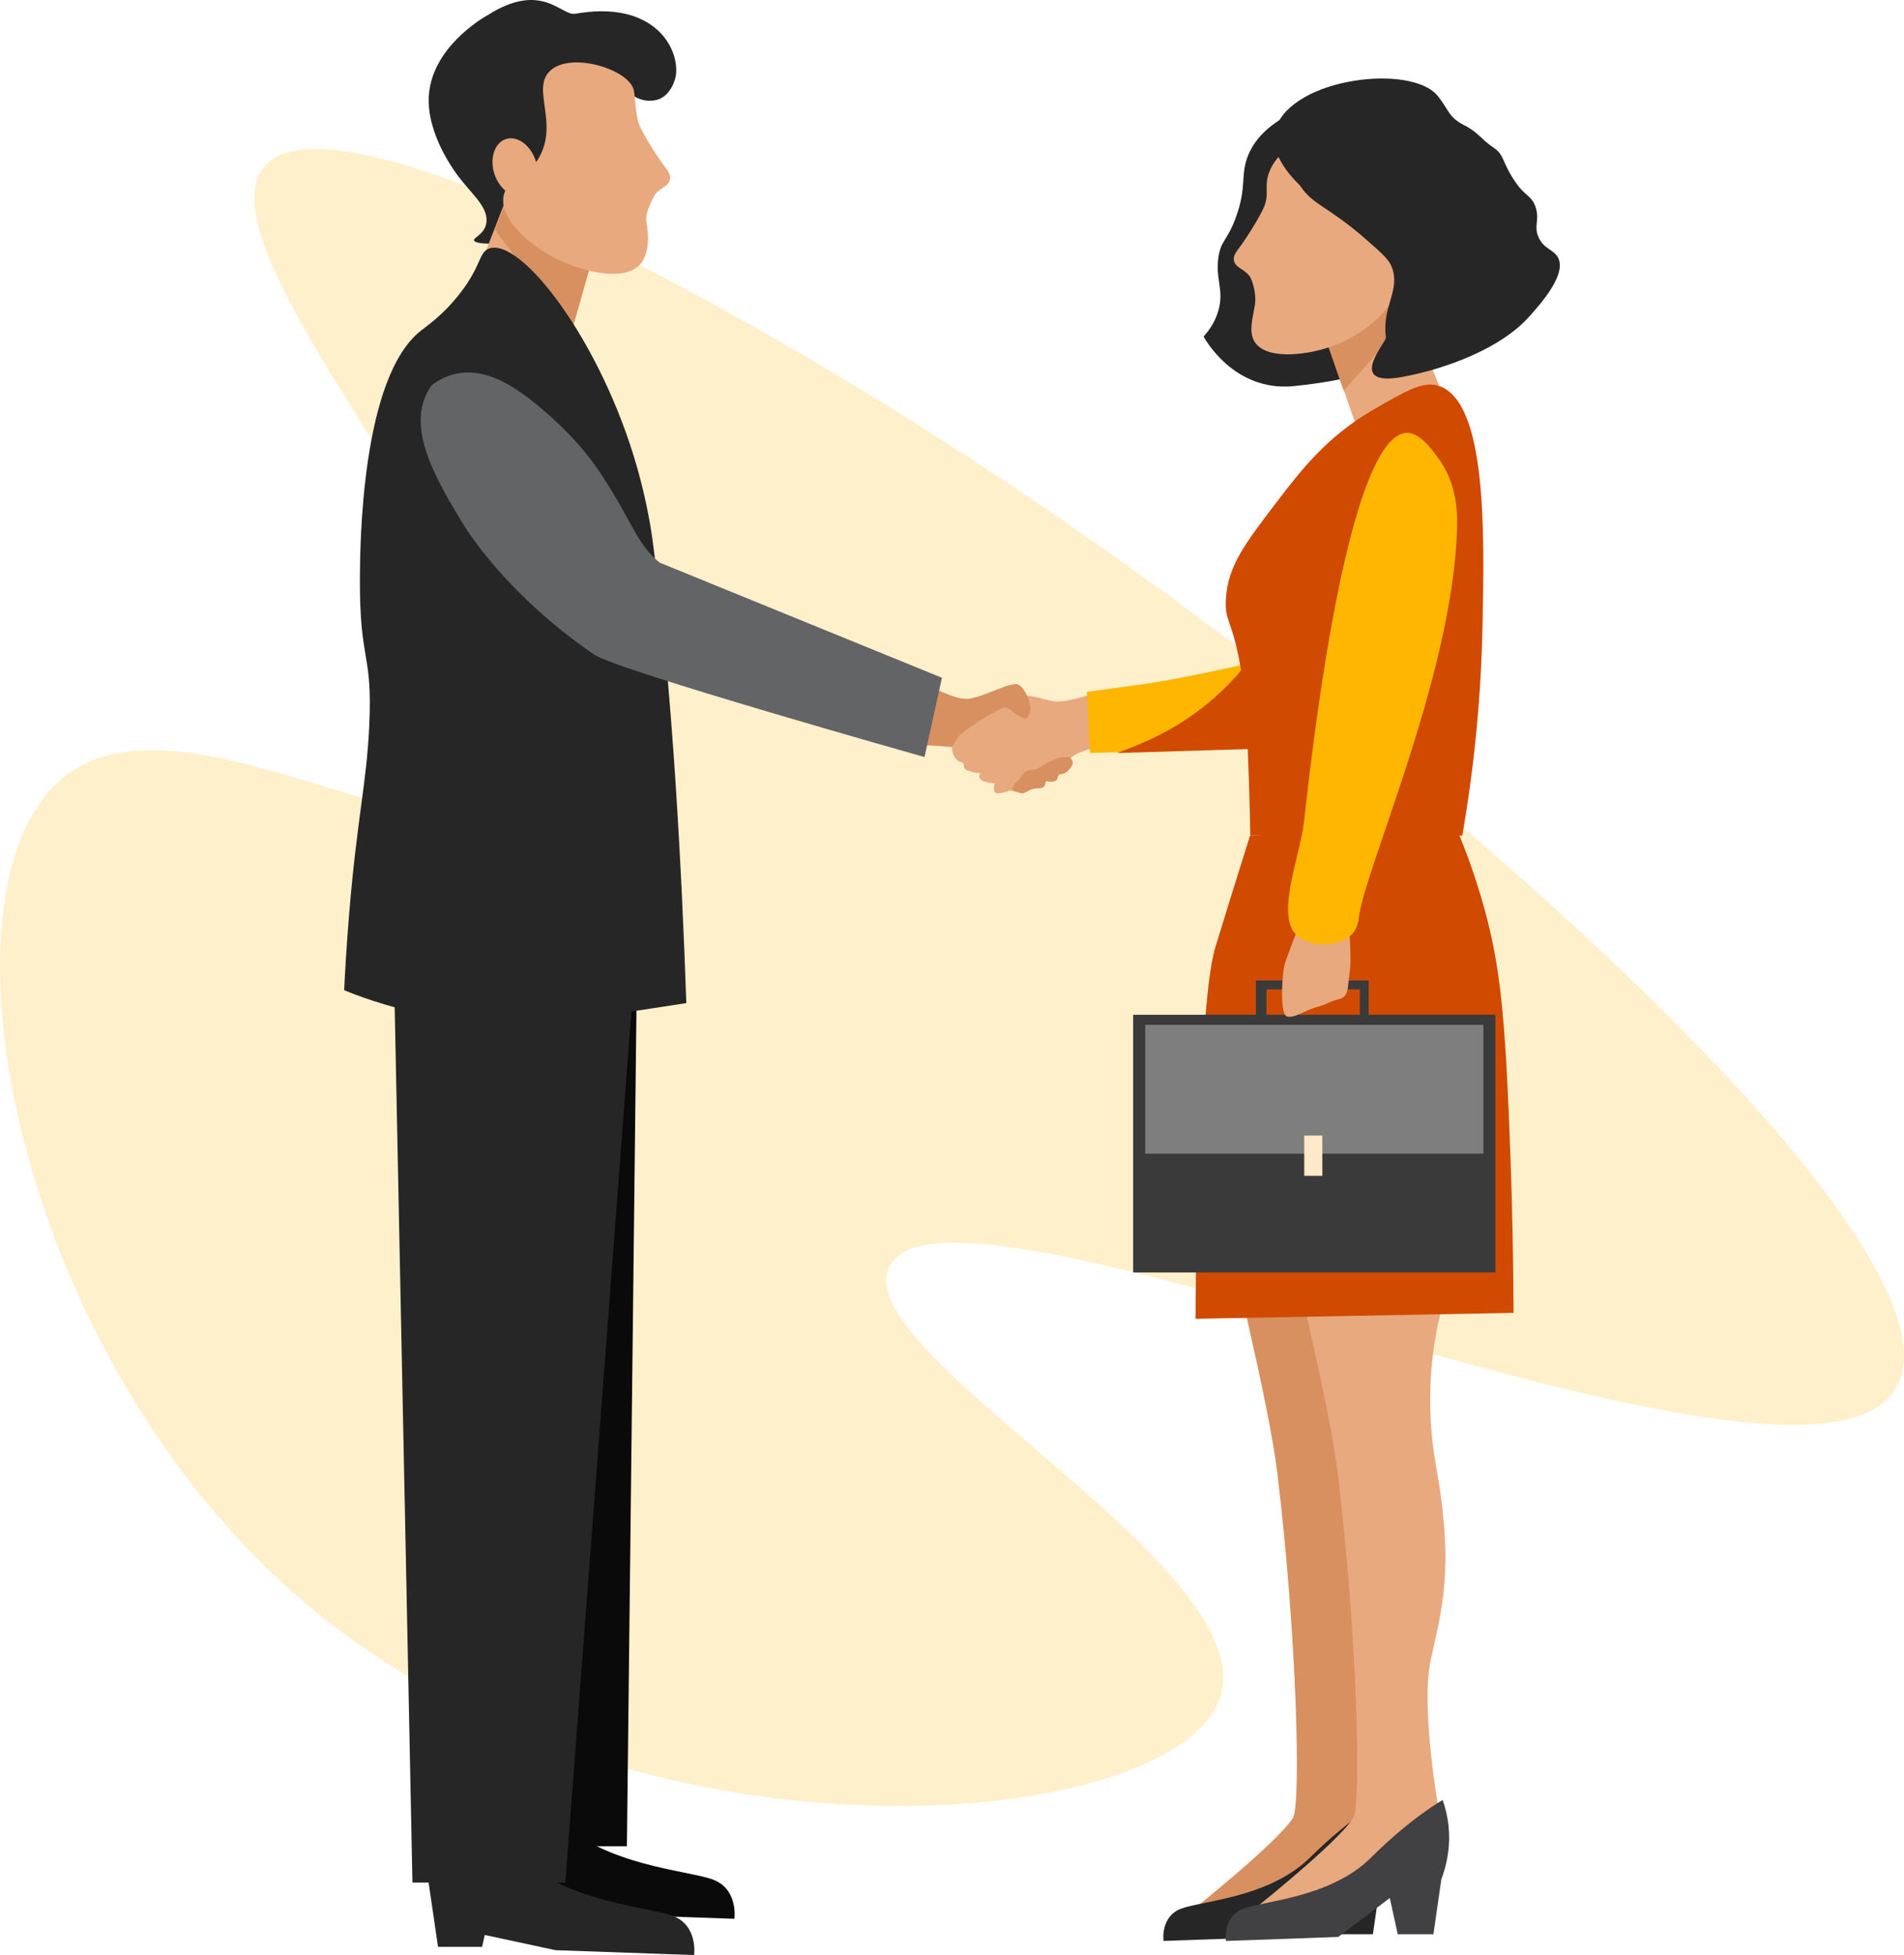
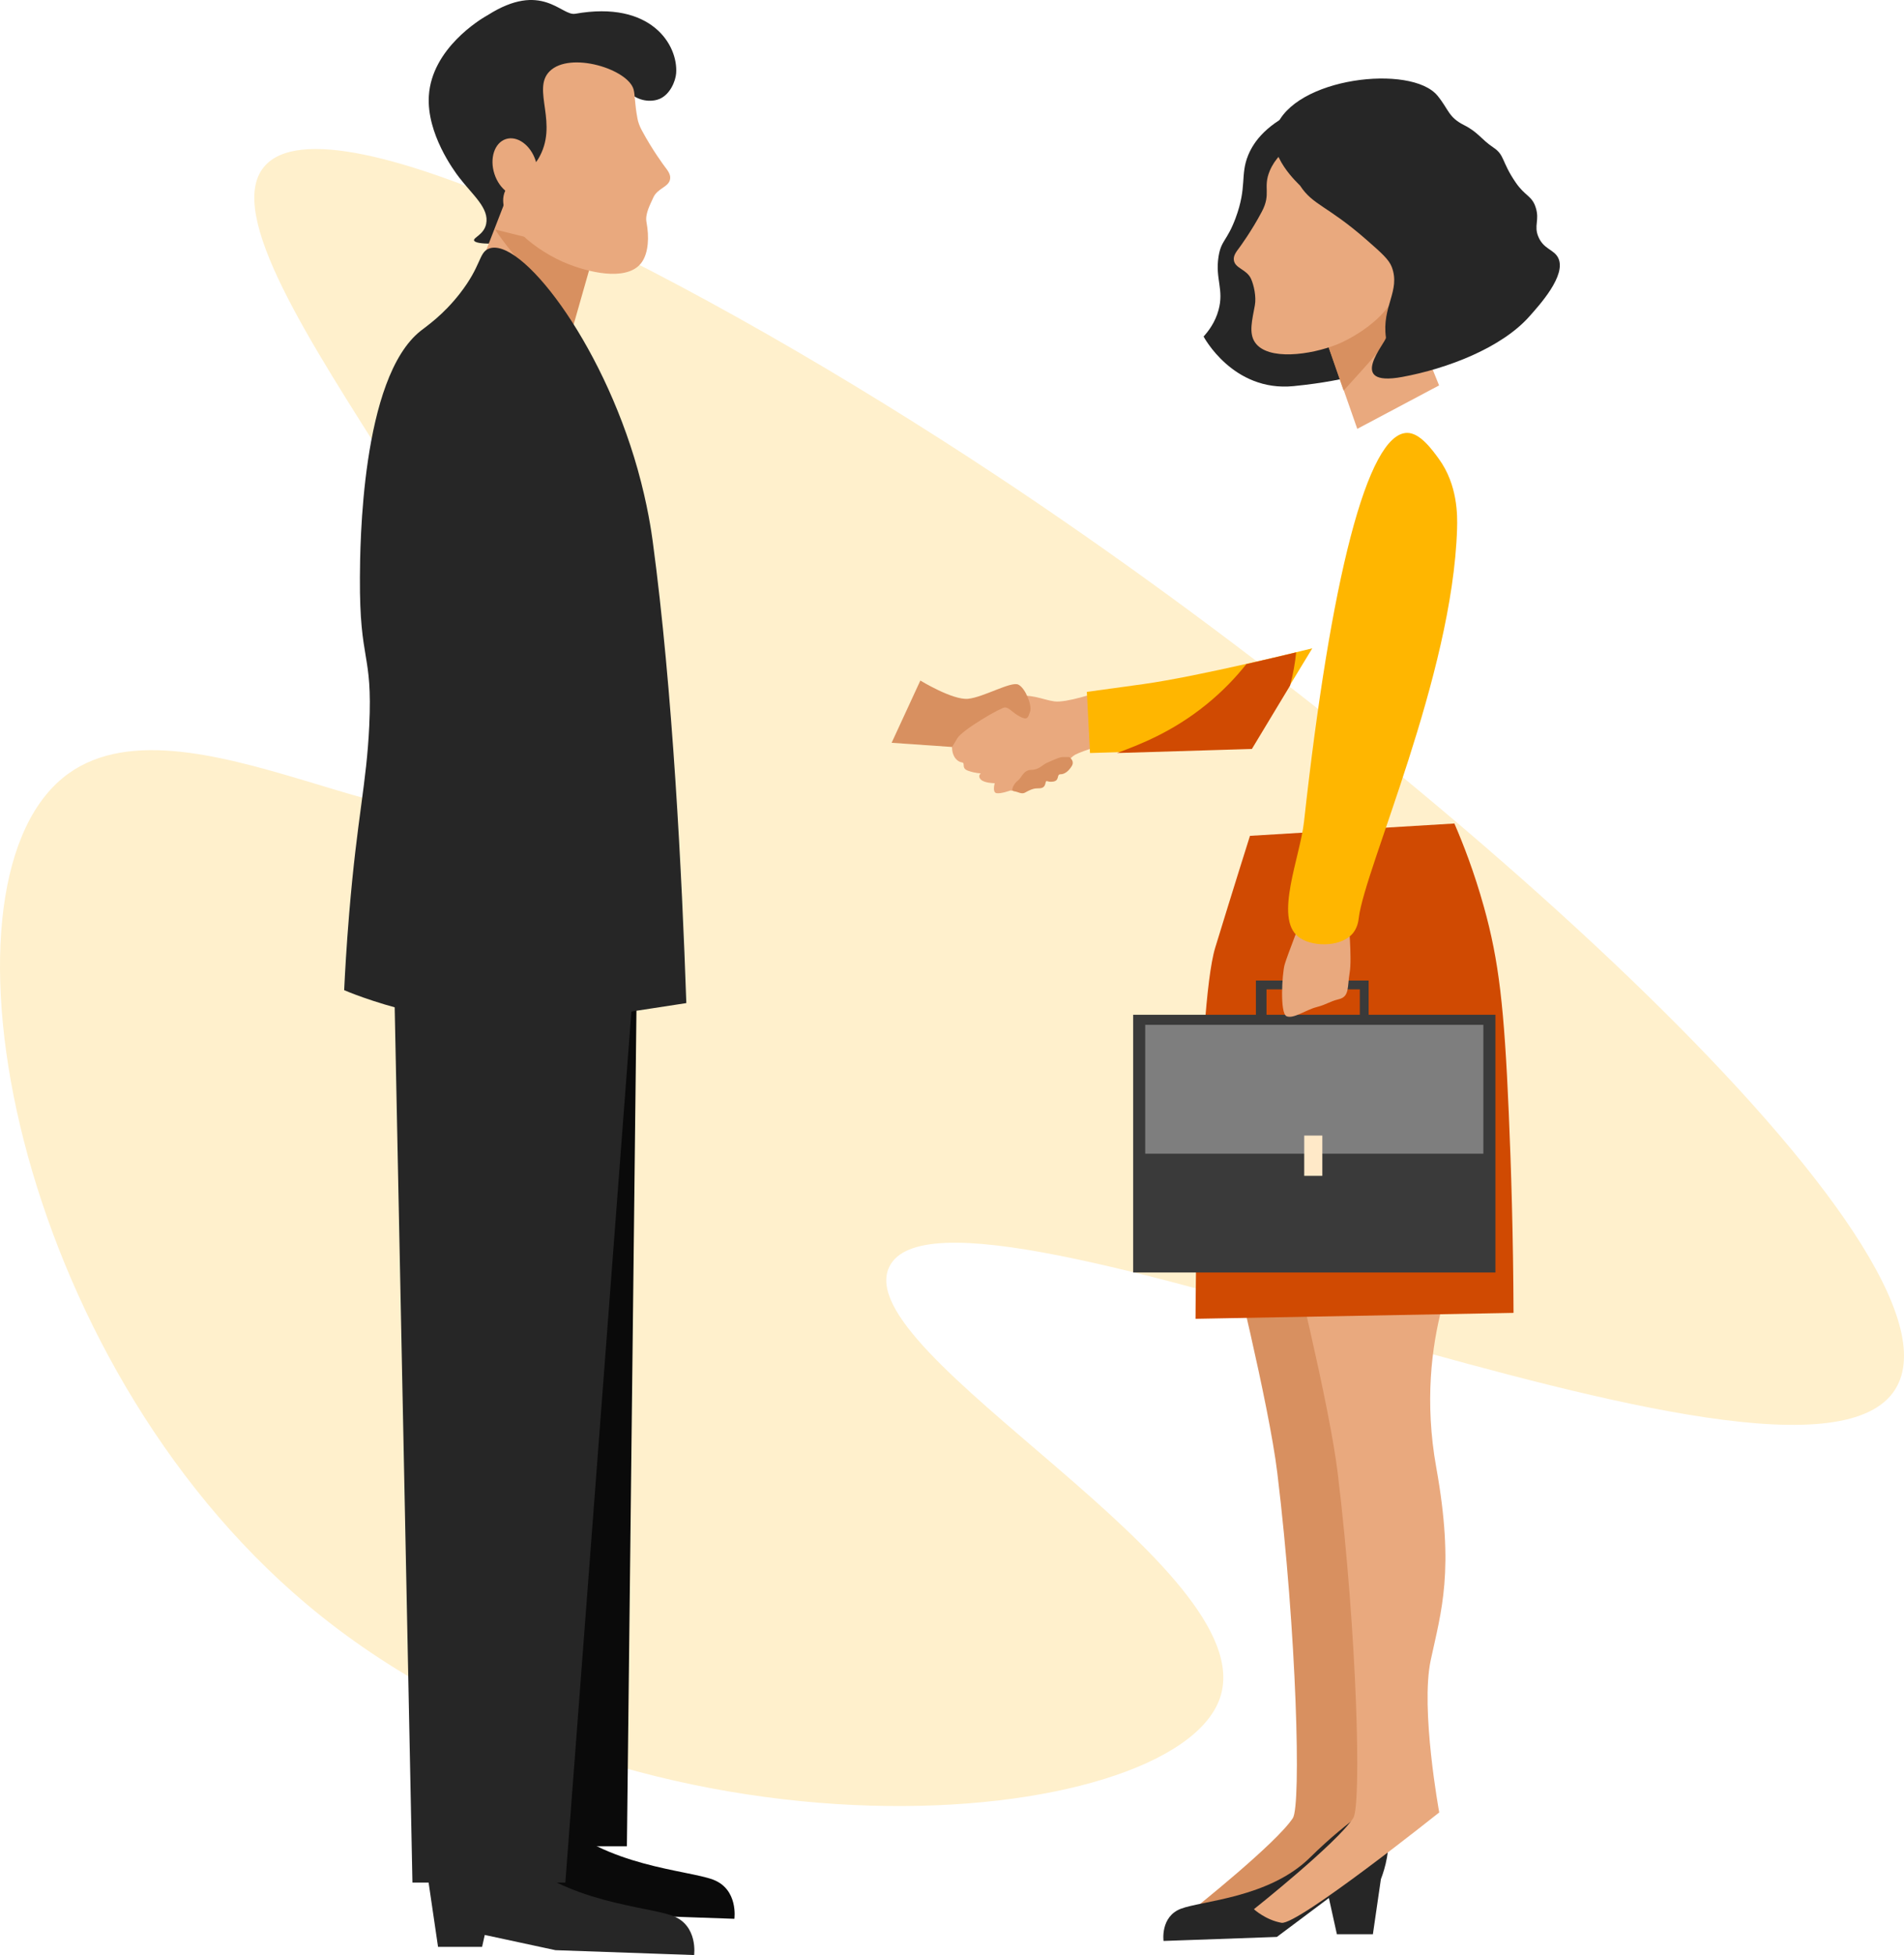
<svg xmlns="http://www.w3.org/2000/svg" width="946" height="971" xml:space="preserve" overflow="hidden">
  <defs>
    <clipPath id="clip0">
      <rect x="1652" y="1275" width="946" height="971" />
    </clipPath>
  </defs>
  <g clip-path="url(#clip0)" transform="translate(-1652 -1275)">
    <path d="M2593.75 1964.87C2546.44 2041.38 2123.66 1842.82 2093.85 1904.17 2072.79 1947.53 2280.47 2053.75 2258.11 2118.41 2235.14 2184.81 1968.77 2209.83 1804.62 2071.98 1658.83 1949.55 1615.51 1716.96 1683.21 1661.36 1742.02 1613.08 1869.87 1710.44 1904.59 1668.5 1951.4 1611.98 1744.58 1404.28 1783.18 1357.86 1815.4 1319.14 2000.51 1414.15 2147.4 1511.4 2372.22 1660.24 2634.75 1898.55 2593.73 1964.87Z" fill="#FFF0CC" fill-rule="evenodd" />
    <path d="M2196.9 1619C2196.9 1619 2181.81 1624.13 2175.92 1623.36 2170.03 1622.59 2163.9 1619.08 2155.45 1621.23 2146.99 1623.38 2125 1640.7 2125 1645.87 2125 1651.04 2127.82 1653.38 2129.86 1653.64 2131.9 1653.89 2129.35 1656.49 2132.93 1657.78 2136.51 1659.08 2139.33 1659.08 2139.33 1659.08 2139.33 1659.08 2137.54 1660.37 2139.33 1662.18 2141.12 1663.99 2146.23 1663.99 2146.23 1663.99 2146.23 1663.99 2144.95 1668.4 2146.99 1668.91 2149.04 1669.42 2154 1667.61 2154 1667.61 2154 1667.61 2160.29 1668.91 2169.5 1663.74 2178.71 1658.56 2182.54 1651.79 2186.37 1649.75 2190.21 1647.71 2203 1644.02 2203 1644.02L2196.86 1619.03Z" fill="#E9A97E" fill-rule="evenodd" />
    <path d="M2183.25 1651C2183.25 1651 2186.09 1652.81 2184.54 1655.41 2182.99 1658.01 2180.93 1659.56 2178.88 1659.56 2176.82 1659.56 2178.62 1662.68 2175.27 1663.19 2171.92 1663.7 2171.92 1661.8 2171.41 1664.12 2170.9 1666.45 2169.35 1666.56 2167.28 1666.56 2165.21 1666.56 2163.16 1667.6 2161.35 1668.63 2159.55 1669.66 2157.91 1668.25 2155.84 1667.99 2153.78 1667.74 2155.93 1663.96 2157.74 1662.68 2159.54 1661.38 2160.51 1657.36 2164.37 1657.36 2168.23 1657.36 2170.11 1654.76 2171.91 1653.99 2173.71 1653.22 2178.22 1651.01 2179.76 1651.01 2181.31 1651.01 2183.25 1651.01 2183.25 1651.01Z" fill="#D89060" fill-rule="evenodd" />
    <path d="M2109.27 1613C2109.27 1613 2125.33 1622.82 2132.98 1622.07 2140.63 1621.32 2154.38 1613.26 2157.95 1615.02 2161.51 1616.78 2164.83 1625.34 2163.82 1628.36 2162.79 1631.39 2162.54 1632.9 2158.72 1630.89 2154.9 1628.88 2153.37 1626.35 2151.32 1626.35 2149.29 1626.35 2130.17 1637.43 2127.62 1641.72L2125.06 1646 2095 1643.92 2109.27 1613.01Z" fill="#D89060" fill-rule="evenodd" />
    <path d="M1937.75 1281.84C1930.91 1283.06 1921.27 1265.38 1894.3 1282.53 1894.17 1282.61 1893.89 1282.76 1893.54 1282.96 1890.78 1284.56 1866.52 1299.05 1865.07 1322.63 1863.93 1341.32 1877.5 1359.7 1880.06 1363.04 1886.85 1371.93 1895.18 1378.38 1893.54 1386.24 1892.45 1391.54 1886.99 1393.03 1887.55 1394.47 1889.16 1398.58 1935.55 1395.29 1944.49 1373.52 1953.3 1352.09 1920.91 1324.6 1928.75 1315.14 1931.77 1311.5 1940.59 1310.72 1964.71 1321.13 1966.93 1323.02 1969.48 1324.26 1972.08 1324.78 1973.06 1324.98 1976.52 1325.48 1979.7 1324.13 1985.05 1321.86 1987.66 1315.16 1987.94 1311.41 1988.99 1297.36 1975.58 1275.09 1937.75 1281.85Z" fill="#262626" fill-rule="evenodd" />
    <path d="M1940 1400.41 1930.61 1428.43 1924.04 1448 1883 1426.51 1897.49 1389.16 1906.1 1367 1940 1400.41Z" fill="#E9A97E" fill-rule="evenodd" />
-     <path d="M1946.99 1401.17 1935.92 1440C1933.08 1436.99 1925 1421.45 1921.45 1417.58 1909.34 1404.36 1902.25 1395.51 1898 1388.99L1906.59 1367 1947 1401.16Z" fill="#D89060" fill-rule="evenodd" />
+     <path d="M1946.99 1401.17 1935.92 1440C1933.08 1436.99 1925 1421.45 1921.45 1417.58 1909.34 1404.36 1902.25 1395.51 1898 1388.99Z" fill="#D89060" fill-rule="evenodd" />
    <path d="M1919.31 1354.12C1930.04 1336.52 1915.92 1319.53 1925.09 1310.4 1935.25 1300.31 1964.31 1309.37 1966.85 1319.62 1967.55 1322.4 1967.29 1326.22 1968.73 1333.89 1969.05 1335.6 1969.69 1337.53 1970.96 1339.88 1976.18 1349.61 1982.14 1357.55 1982.14 1357.55 1983.77 1359.71 1985.32 1361.61 1984.94 1363.94 1984.3 1368.01 1978.62 1368.4 1976.54 1373.23 1975.18 1376.39 1972.4 1381.14 1973.21 1385.38 1974.6 1392.72 1974.17 1400.36 1971.02 1405.03 1964.87 1414.16 1947.83 1411.4 1934.4 1406.18 1918.61 1400.04 1899.84 1385.05 1902.2 1372.31 1903.74 1364.05 1912.61 1365.09 1919.29 1354.12Z" fill="#E9A97E" fill-rule="evenodd" />
    <path d="M1918.12 1354.75C1920.63 1362.48 1918.09 1370.24 1912.45 1372.08 1906.8 1373.92 1900.18 1369.14 1897.66 1361.41 1895.15 1353.68 1897.68 1345.92 1903.33 1344.08 1908.98 1342.25 1915.6 1347.02 1918.12 1354.75Z" fill="#E9A97E" fill-rule="evenodd" />
    <path d="M2350 1894C2350 1894 2323.89 1938.63 2335.6 2003.83 2344.81 2055.03 2338.04 2075.28 2332.85 2099.56 2327.66 2123.84 2337.08 2175.17 2337.08 2175.17 2337.08 2175.17 2266.65 2231.35 2258.72 2229.98 2250.79 2228.58 2245 2223.23 2245 2223.23 2245 2223.23 2286.25 2190.44 2294.36 2177.96 2298.51 2171.56 2296.3 2086.39 2286.64 2006.62 2282.46 1972.07 2262.97 1894.01 2262.97 1894.01L2349.99 1894.01Z" fill="#D89060" fill-rule="evenodd" />
    <path d="M2338.75 2169C2340.02 2172.54 2341.21 2177 2341.73 2182.21 2342.86 2193.66 2340.17 2202.95 2338.09 2208.33L2334.12 2235.66 2316.23 2235.66C2316.23 2235.66 2312.25 2217.67 2312.25 2217.67L2286.42 2237 2230.1 2239C2230.1 2239 2228.42 2226.95 2238.72 2223 2249.01 2219.06 2282.55 2217.59 2302.81 2197.63 2323.05 2177.67 2338.75 2169 2338.75 2169Z" fill="#262626" fill-rule="evenodd" />
    <path d="M2380 1894C2380 1894 2353.89 1938.63 2365.6 2003.83 2374.81 2055.03 2368.04 2075.28 2362.85 2099.56 2357.66 2123.84 2367.08 2175.17 2367.08 2175.17 2367.08 2175.17 2296.65 2231.35 2288.72 2229.98 2280.79 2228.58 2275 2223.23 2275 2223.23 2275 2223.23 2316.26 2190.44 2324.36 2177.96 2328.51 2171.56 2326.3 2086.39 2316.64 2006.62 2312.46 1972.07 2292.97 1894.01 2292.97 1894.01L2379.99 1894.01Z" fill="#E9A97E" fill-rule="evenodd" />
-     <path d="M2368.78 2169C2370.04 2172.54 2371.21 2177 2371.73 2182.21 2372.86 2193.66 2370.18 2202.95 2368.13 2208.33L2364.19 2235.66 2346.46 2235.66C2346.46 2235.66 2342.52 2217.67 2342.52 2217.67L2316.91 2237 2261.1 2239C2261.1 2239 2259.43 2226.95 2269.64 2223 2279.84 2219.06 2313.08 2217.59 2333.16 2197.63 2353.22 2177.67 2368.78 2169 2368.78 2169Z" fill="#414042" fill-rule="evenodd" />
    <path d="M2298.49 1329C2281.58 1336.22 2275.02 1345.13 2272.17 1352.05 2268.09 1361.97 2271.71 1367.68 2265.92 1383.28 2261.63 1394.83 2258.72 1394.19 2257.42 1402.5 2255.7 1413.56 2260.24 1418.78 2257.42 1429.01 2255.78 1435.01 2252.51 1439.37 2250 1442.14 2250 1442.14 2264.55 1469.77 2294.72 1466.77 2324.9 1463.78 2337 1457.77 2337 1457.77L2298.49 1329.01Z" fill="#262626" fill-rule="evenodd" />
    <path d="M2192 1618.61 2193.57 1649 2206.77 1648.61 2273.85 1646.61 2292.85 1615.36 2304 1597C2304 1597 2300.94 1597.76 2295.87 1598.98 2289.84 1600.43 2280.96 1602.53 2271.11 1604.76 2253.91 1608.63 2233.68 1612.88 2220.04 1614.77L2192 1618.63Z" fill="#FFB600" fill-rule="evenodd" />
    <path d="M2207 1649 2274 1646.98 2292.98 1615.5C2294.51 1609.77 2295.48 1604.16 2296 1599 2289.97 1600.46 2281.1 1602.58 2271.27 1604.82 2266.14 1611.28 2259.69 1618.15 2251.45 1624.84 2234.16 1638.88 2217.68 1644.98 2207 1649Z" fill="#D04A02" fill-rule="evenodd" />
    <path d="M2310 1441.24 2319.63 1468.77 2326.36 1488 2367 1466.42 2352.21 1429.78 2343.44 1408 2310 1441.24Z" fill="#E9A97E" fill-rule="evenodd" />
    <path d="M2310 1441.38 2319.58 1469C2322.36 1465.97 2325.48 1462.5 2328.98 1458.6 2340.89 1445.29 2347.84 1436.41 2352 1429.86L2343.26 1408 2310.01 1441.36Z" fill="#D89060" fill-rule="evenodd" />
    <path d="M2342.92 1334.3C2336.23 1329.23 2325.42 1333.4 2312.3 1338.46 2301.16 1342.75 2287.88 1347.87 2282.87 1359.87 2279.34 1368.32 2283.74 1371.06 2278.92 1380.16 2273.75 1389.94 2267.83 1397.92 2267.83 1397.92 2266.2 1400.1 2264.67 1402.01 2265.06 1404.34 2265.75 1408.41 2271.47 1408.74 2273.6 1413.54 2275 1416.68 2276.25 1422.41 2275.47 1426.66 2274.14 1434 2272.35 1440.46 2275.58 1445.1 2281.89 1454.2 2303.08 1451.35 2316.37 1446.05 2318.12 1445.35 2345.34 1434.08 2348.46 1411.9 2349.34 1405.74 2348.76 1395.85 2343.59 1393.19 2338.81 1390.71 2332.44 1395.69 2331.06 1393.88 2329.56 1391.91 2336.84 1385.54 2341.49 1377.95 2350.2 1363.76 2352.18 1341.35 2342.89 1334.3Z" fill="#E9A97E" fill-rule="evenodd" />
    <path d="M2374.61 1684C2378.85 1693.78 2384.42 1707.97 2389.32 1725.56 2396.74 1752.23 2399.36 1775.18 2401.62 1827.45 2402.82 1855.03 2403.84 1888.62 2404 1927.06L2246 1930C2246 1930 2246.52 1775.94 2255.78 1745.67 2265.04 1715.41 2273.05 1690.13 2273.05 1690.13L2374.61 1684Z" fill="#D04A02" fill-rule="evenodd" />
-     <path d="M2366.97 1466.7C2359.16 1464.09 2350.79 1468.95 2334.05 1478.67 2311.41 1491.82 2298.67 1508.17 2286.67 1523.88 2270.32 1545.3 2262.09 1556.08 2261.09 1572.4 2260.35 1584.27 2264.48 1582.56 2268.67 1608.22 2271.07 1623 2271.57 1636.38 2272.53 1663.13 2272.93 1674.3 2273.1 1683.56 2273.18 1690L2378.56 1690C2382.85 1665.29 2387.69 1629.53 2388.59 1586.15 2389.54 1540.22 2390.89 1474.66 2366.97 1466.7Z" fill="#D04A02" fill-rule="evenodd" />
    <path d="M2276 1783 2281.26 1783 2281.26 1766.39 2327.63 1766.39 2327.63 1783 2332 1783 2332 1762 2276 1762 2276 1783 2276 1783 2276 1783Z" fill="#3A3A3A" fill-rule="evenodd" />
    <path d="M2395 1779 2215 1779 2215 1907 2395 1907 2395 1779 2395 1779Z" fill="#3A3A3A" fill-rule="evenodd" />
    <path d="M2389 1848 2221 1848 2221 1784 2389 1784Z" fill="#7E7E7E" fill-rule="evenodd" />
    <path d="M2321.93 1731.54C2321.93 1731.54 2323.81 1750.92 2322.59 1758.01 2321.36 1765.11 2322.59 1769.92 2317.31 1771.24 2312.04 1772.56 2311.54 1773.79 2306.11 1775.2 2300.66 1776.62 2294.75 1781.13 2291.26 1779.74 2287.78 1778.34 2289.04 1758.4 2290.28 1754.04 2291.52 1749.68 2299.61 1729 2299.61 1729L2321.93 1731.54Z" fill="#E9A97E" fill-rule="evenodd" />
    <path d="M2351.15 1490C2357.47 1489.97 2363.41 1498.12 2366.84 1502.84 2376.26 1515.78 2376.16 1530.87 2375.94 1537.73 2373.68 1610.61 2330.12 1706.17 2327.1 1730.9 2326.96 1732.12 2326.53 1736.25 2323.45 1739.31 2317.13 1745.58 2303.34 1745.22 2297.05 1740.26 2285.04 1730.77 2297.96 1700.69 2299.9 1683.06 2313.14 1562.92 2331.37 1490.08 2351.15 1490Z" fill="#FFB600" fill-rule="evenodd" />
    <path d="M2285.88 1338.55C2281.08 1352.24 2297.51 1366.55 2297.95 1367.2 2304.33 1376.98 2311.47 1377.06 2330.91 1394.07 2338.35 1400.58 2342.11 1403.91 2343.5 1407.6 2347.99 1419.45 2338.46 1427.14 2340.6 1442.64 2340.91 1444.87 2320.18 1467.48 2348.77 1462.2 2370.83 1458.13 2398.1 1447.88 2412.1 1431.9 2416.53 1426.85 2430.51 1411.74 2426.18 1403.07 2424.08 1398.86 2419 1398.84 2416.36 1392.66 2413.97 1387.06 2417.02 1384.47 2415.05 1378.16 2413.17 1372.13 2409.76 1372.52 2405.03 1365.58 2397.91 1355.15 2399.71 1352.07 2393.94 1348.23 2387.94 1344.23 2386.43 1340.66 2379.4 1337.13 2371.56 1333.18 2371.86 1329.41 2366.24 1322.55 2353.23 1306.66 2294.68 1313.44 2285.89 1338.52Z" fill="#262626" fill-rule="evenodd" />
    <path d="M2309 1859 2300 1859 2300 1839 2309 1839Z" fill="#FFE9C8" fill-rule="evenodd" />
    <path d="M1883.97 2143C1882.43 2147.3 1880.96 2152.7 1880.33 2159.04 1878.94 2172.95 1882.24 2184.24 1884.77 2190.77L1889.64 2223.95 1911.52 2223.95 1912.85 2218.02 1947.99 2225.58 2016.88 2228C2016.88 2228 2018.94 2213.37 2006.33 2208.56 1993.75 2203.77 1952.71 2201.99 1927.94 2177.76 1903.16 2153.53 1883.97 2143 1883.97 2143Z" fill="#0A0A0A" fill-rule="evenodd" />
    <path d="M1969 1708.55 1963.47 2192 1877.92 2192 1868 1703 1969 1708.55Z" fill="#0A0A0A" fill-rule="evenodd" />
    <path d="M1863.97 2161C1862.43 2165.3 1860.96 2170.7 1860.33 2177.04 1858.94 2190.95 1862.24 2202.24 1864.77 2208.77L1869.64 2241.95 1891.52 2241.95 1892.85 2236.02 1927.99 2243.58 1996.87 2246C1996.87 2246 1998.93 2231.37 1986.33 2226.56 1973.75 2221.77 1932.71 2219.99 1907.94 2195.76 1883.16 2171.53 1863.97 2161 1863.97 2161Z" fill="#262626" fill-rule="evenodd" />
    <path d="M1968 1747.17 1932.89 2210 1856.92 2210 1847 1721 1968 1747.17Z" fill="#262626" fill-rule="evenodd" />
    <path d="M1894.78 1398.53C1889.83 1400.56 1891.22 1407.02 1880.42 1420.86 1872.15 1431.46 1864.16 1436.83 1861.07 1439.28 1831.38 1462.66 1830.91 1546.49 1830.82 1561.75 1830.58 1604.66 1837.2 1598.37 1835.46 1635.5 1834.11 1664.51 1829.49 1680.51 1825.48 1728.83 1824.14 1745 1823.4 1758.26 1823 1766.77 1823 1766.77 1877.65 1790.9 1935.33 1782.05L1993 1773.2C1990.82 1709.79 1986.25 1617.65 1976.3 1543.86 1975.73 1539.66 1973.81 1525.84 1968.83 1508.14 1950.74 1443.82 1910.23 1392.19 1894.78 1398.53Z" fill="#262626" fill-rule="evenodd" />
-     <path d="M1979.81 1554.46C1968.57 1545.62 1966 1533.82 1951.05 1511.09 1948.35 1506.96 1945.78 1503.55 1943.71 1500.94 1943.71 1500.94 1941.97 1498.74 1940.11 1496.58 1933.95 1489.42 1925.9 1482.05 1923.98 1480.43 1912.34 1470.65 1888.92 1449.41 1866.44 1466.34 1853.65 1484.7 1864.94 1508.13 1884.52 1539.07 1896.63 1556.63 1917.2 1579.59 1947.16 1600.09 1958.71 1607.99 2111.34 1651 2111.34 1651L2120 1611.62 1979.81 1554.46Z" fill="#636466" fill-rule="evenodd" />
  </g>
</svg>